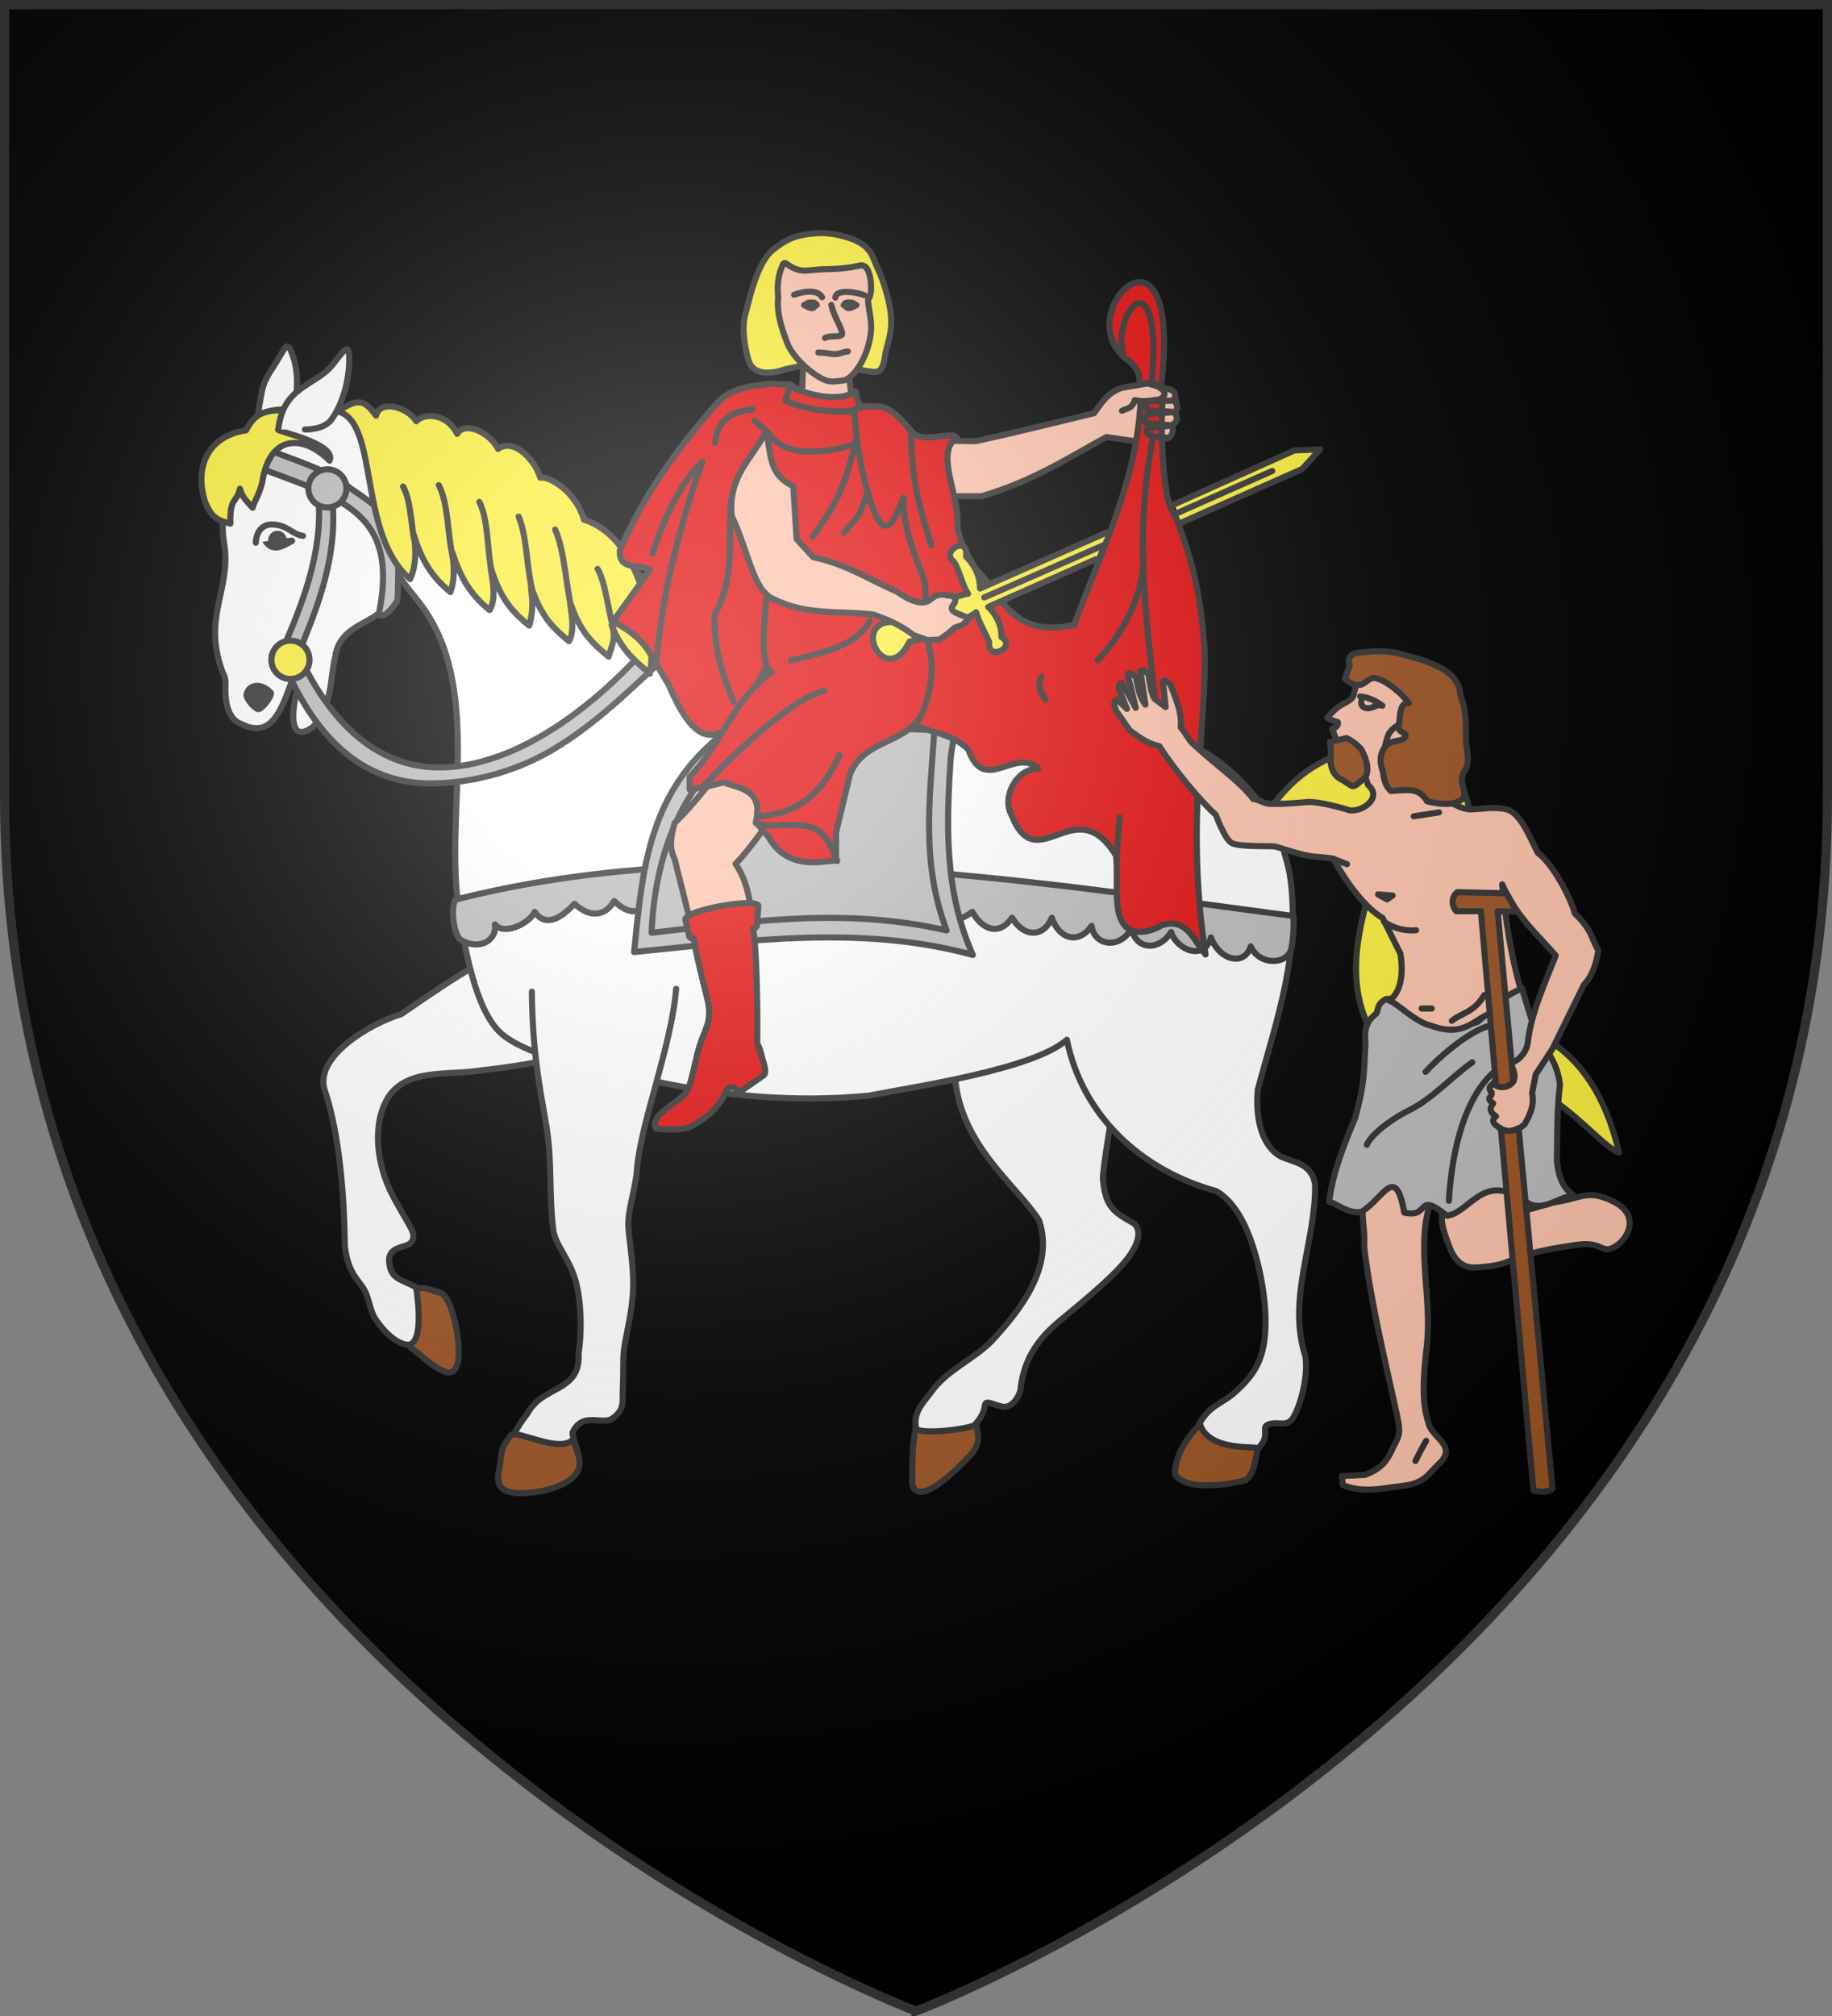
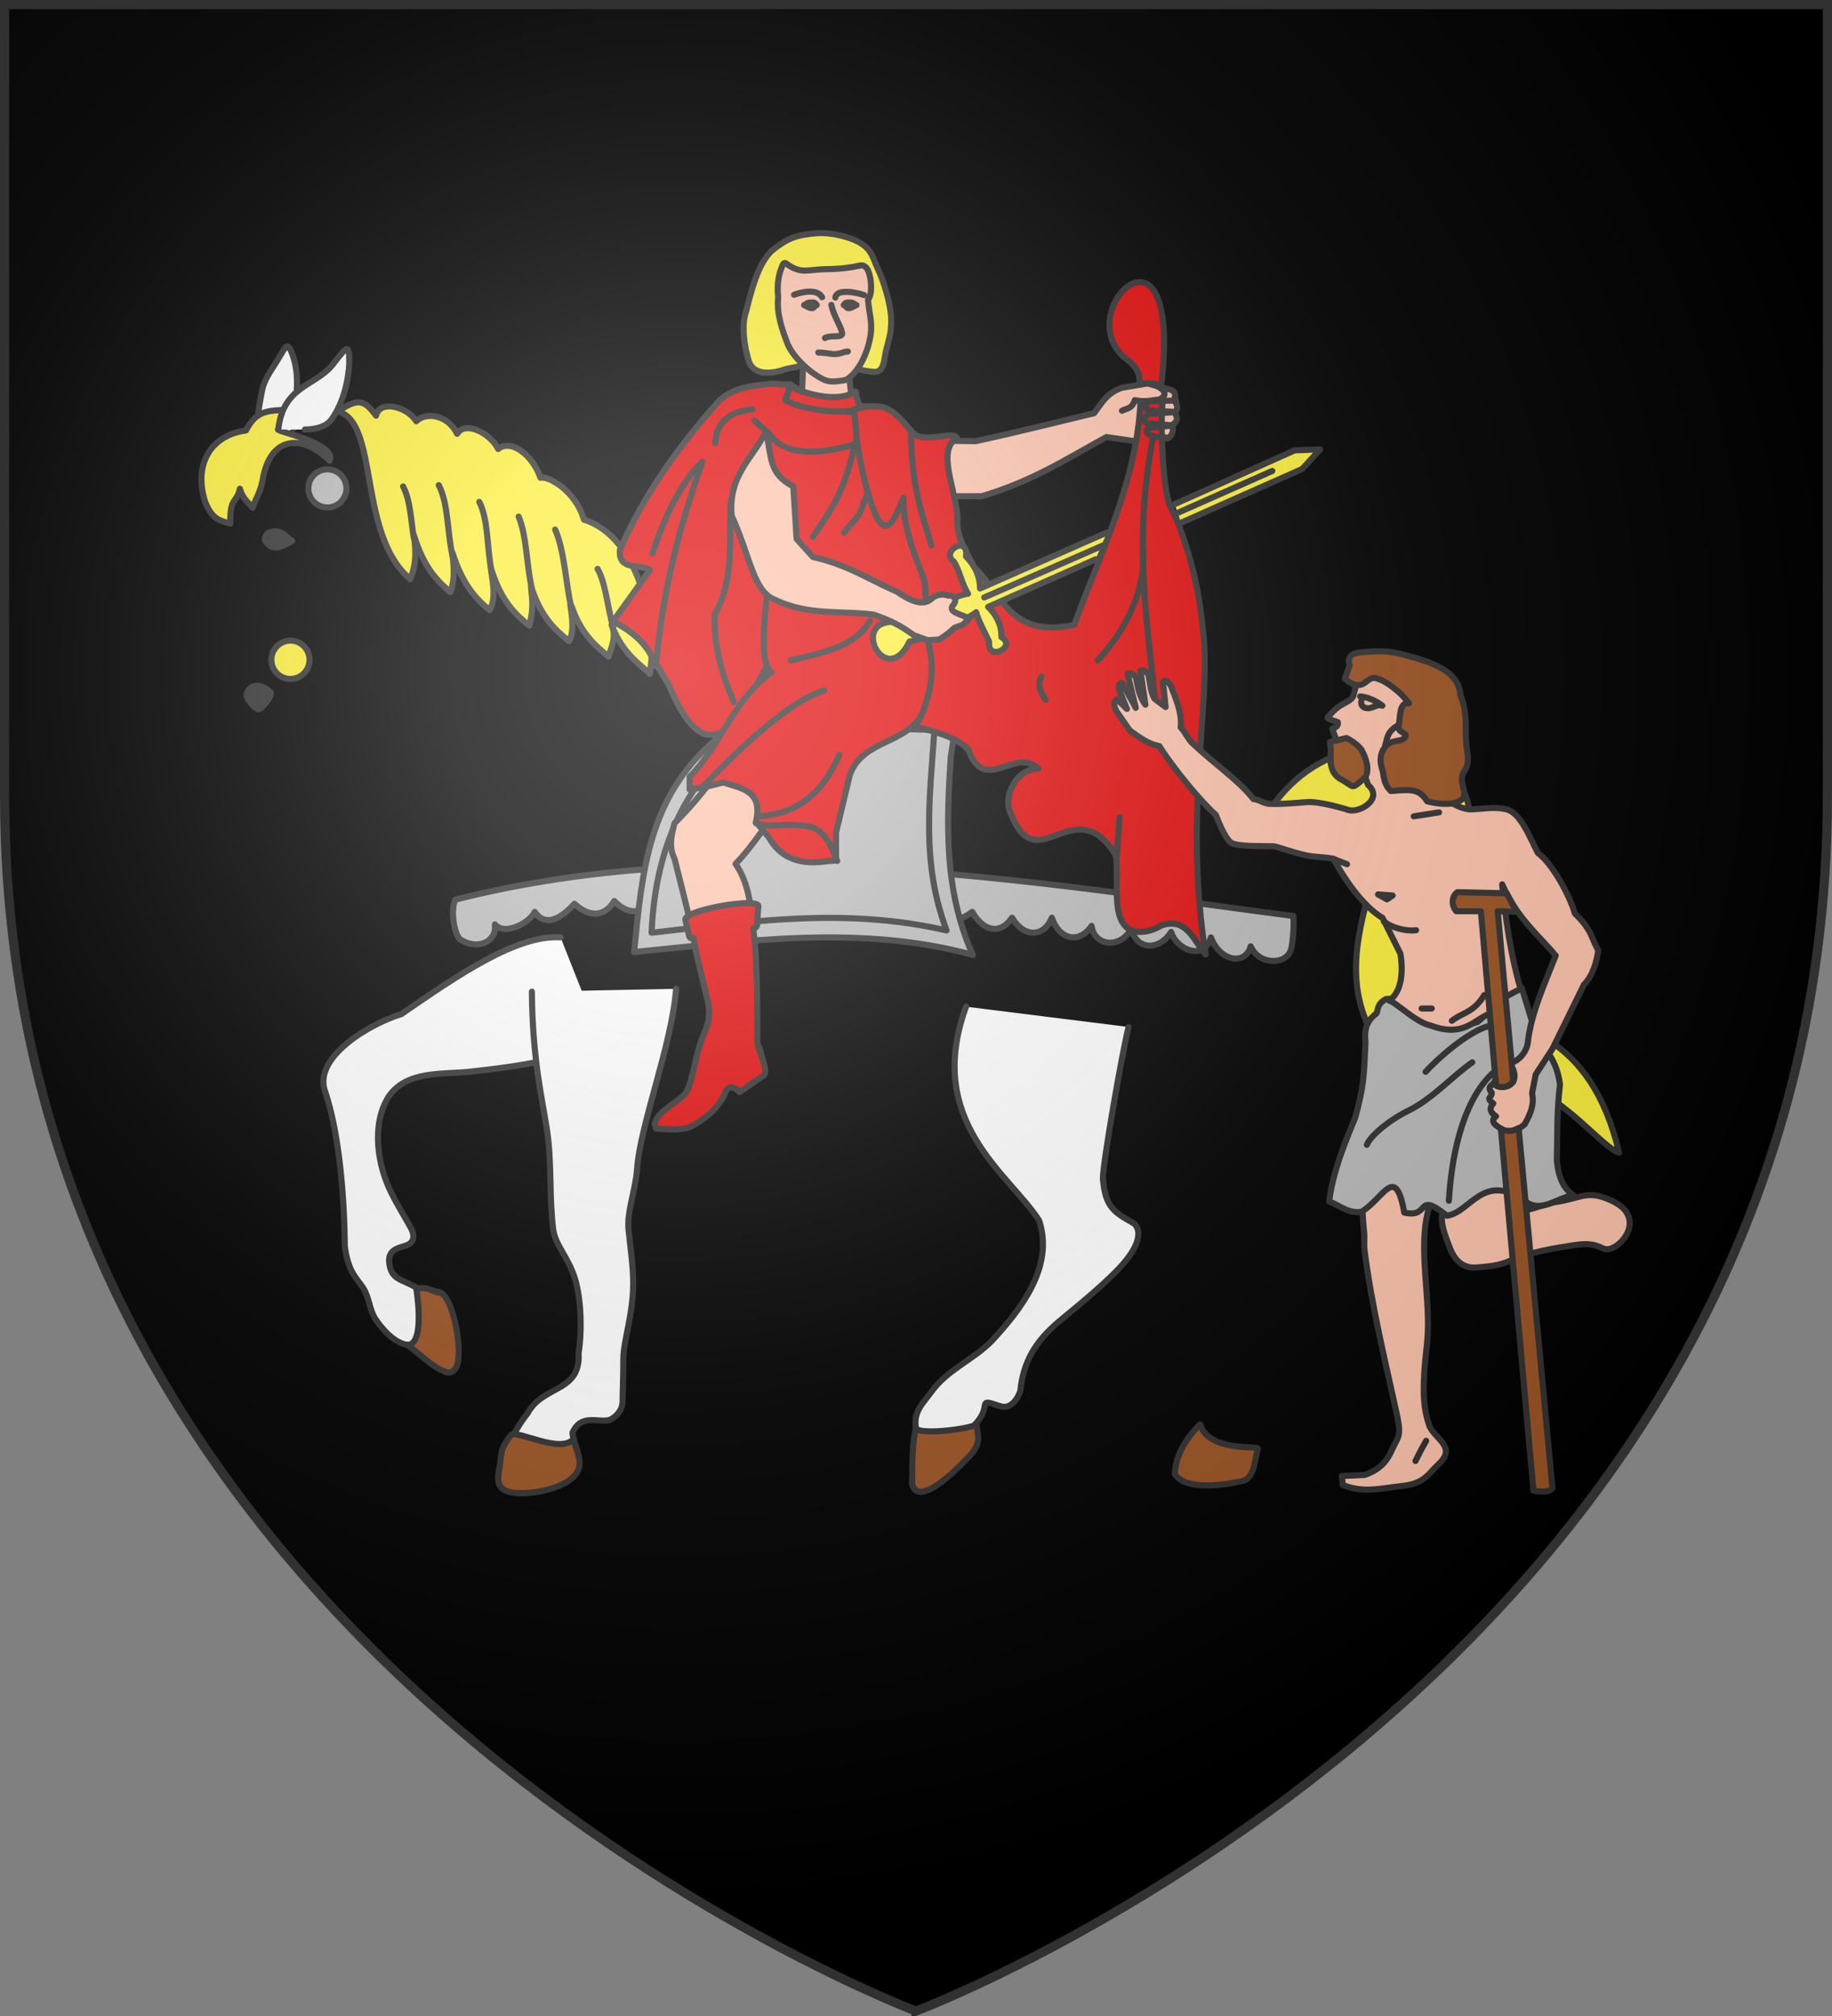
<svg xmlns="http://www.w3.org/2000/svg" width="600" height="660">
  <rect width="100%" height="100%" fill="#808080" stroke="none" />
  <radialGradient id="a" cx="221.445" cy="226.331" r="300" gradientTransform="matrix(1.353 0 0 1.349 -77.63 -85.747)" gradientUnits="userSpaceOnUse">
    <stop offset="0" stop-color="#fff" stop-opacity=".314" />
    <stop offset=".19" stop-color="#fff" stop-opacity=".251" />
    <stop offset=".6" stop-color="#6b6b6b" stop-opacity=".125" />
    <stop offset="1" stop-opacity=".125" />
  </radialGradient>
  <path fill-rule="evenodd" d="M300 658.5s298.5-112.32 298.5-397.772V2.176H1.5v258.552C1.5 546.18 300 658.5 300 658.5z" />
  <g fill="none" stroke="#313131" stroke-linecap="round" stroke-linejoin="round" stroke-width="1.987">
    <path fill="#fff" fill-rule="evenodd" d="M316.219 332.562c-13.68 37.511 14.14 54.44 23.8 69.586 4.949 14.979-5.841 28.865-15.505 39.28-6.19 6.194-14.477 9.325-19.64 16.54-2.61 3.566-5.747 6.315-5.003 11.38.892 6.061-1.2 12.309-1.2 18.596 2.184 8.307 16.653-7.01 19.64-10.337 3.102-4.135-1.059-7.015 1.034-9.303 3.205-3.502 2.77-5.79 3.18-6.549.622-1.153 4.134 1.034 6.201 1.034s4.135-2.067 5.169-5.168c.961-9.585 5.021-16.187 12.326-22.395 6.202-5.168 16.54-13.438 21.708-19.64 5.168-6.202 5.168-10.337 3.1-12.404-6.591-3.752-9.432-5.206-10.257-14.648 0-5.169 6.29-41.099 8.358-49.368M184.227 310.004c-14.268-.935-33.47 12.315-51.852 24.976-10.558 3.214-28.592 14.083-24.892 24.913 4.734 13.858 6.329 34.494 6.506 50.65 1.034 8.27 3.83 10.337 5.898 13.438 2.067 3.101 2.067 7.236 4.135 10.337s6.202 7.845 10.336 8.27c5.142.527 8.27 7.235 11.37 8.27s5.17-1.035 5.17-4.136c-2.455-6.466-1.641-15.662-5.83-21.08-1.558-.778-4.5-.74-7.626-1.558-5.024-3.08-8.676-2.43-9.059-8.916 0-4.135 4.135-4.135 6.202-5.168 2.068-1.034 2.068-3.101 1.034-5.169-1.034-2.067-4.248-7.194-6.316-11.328-4.778-9.3-6.691-22.552-1.147-31.542 5.838-8.734 17.605-7.262 26.876-8.27 8.27-1.034 32.317-3.101 42.126-10.969M84.993 150.559c0-6.202.786-12.196 2.068-18.606.81-4.054 3.72-7.431 5.548-10.718 2.208-3.549 2.735-5.783 4.65.038 2.522 8.246.138 15.391.138 23.084" transform="matrix(1.006 0 0 1.006 -1.733 -4.986)" />
-     <path fill="#fff" fill-rule="evenodd" d="M106.61 139.04c-2.067 0-7.145-.885-10.246-.885-3.101 0-7.236 0-10.337 2.067-3.101 2.068-5.168 6.202-7.236 13.438-2.067 7.236-5.892 17.754-4.135 27.91 2.567 14.83-6.948 23.677-.764 41.347.682 1.949 1.368 2.088 1.236 5.355-.148 3.692.23 10.45 4.966 12.217 9.842 5.091 13.089-4.118 16.539-13.551 2.253-6.27 5.253-4.406 2.643 0-2.082 5.657-4.842 21.311 4.324 14.585 2.067-2.067 4.134-6.202 5.168-10.337 1.034-4.135 1.034-8.27 2.067-12.404 1.981-14.105 20.624-9.512 17.573-24.808 1.155-14.532-12.038-19.883 9.01 6.034 21.047 25.916 10.151 64.048 13.025 95.431 2.068 17.573 6.202 38.617 14.472 45.852 8.27 7.236 28.321 11.37 44.86 14.472 27.072 6.107 51.084 8.037 74.911 5.742 14.608-2.92 53.504-8.524 64.36-18.18 5.088 24.86 24.276 42.576 48.678 49.257 5.169 3.101 9.303 9.303 12.404 19.64 3.101 10.337 5.169 24.808 2.068 34.112-1.79 5.371-5.305 9.02-9.149 12.338-4.045 3.308-8.1 3.907-11.433 10.657-4.494 5.571-7.328 11.828-7.328 15.25 3.733 6.073 18.74 3.09 22.839 2.068 3.1-2.067 1.029-7.418 4.134-10.337 4.4-4.134.764-6.74 3.32-7.773 3.031-1.225 5.977 1.033 8.045-2.068 2.067-3.1 5.126-12.9 4.093-20.135-6.117-18.681 3.39-37.125 3.149-55.82-1.034-7.235-7.236-7.235-11.37-9.302-6.645-3.917-8.053-13.651-7.274-21.72 6.185-23.083 14.217-44.736 10.374-70.175-1.034-5.169-3.1-11.37-3.1-11.37l-4.136-8.27c-24.668-35.713-55.876-28.654-95.678-27.02-21.707 0-58.668.766-70.039-.268-21.783-.927-22.296-25.762-32.122-41.316-6.082-9.628-15.398-19.164-25.01-27.776-24.093-21.591-55.753-37.378-84.9-34.257z" transform="matrix(1.006 0 0 1.006 -1.733 -4.986)" />
    <path fill="#fff" fill-rule="evenodd" d="M174.878 327.683c.161 22.26 3.562 35.743 4.962 45.278 1.59 10.817.638 21.48 1.97 32.044.66 5.223 5.169 9.303 7.236 16.539 2.068 7.236 2.068 17.573 1.034 23.775.761 12.93-11.64 10.22-16.636 19.64-4.135 5.168-8.27 13.438-9.303 18.606-1.034 5.168 1.033 7.236 7.236 7.236 6.202 0 14.665-2.068 17.767-6.202 3.1-4.135-1.034-10.337-1.034-13.438 2.984-6.34 8.223-3.06 12.177-4.135 2.067-1.034 4.135-3.101 4.135-6.202s.227-7.236.227-13.438c0-6.202 3.214-14.471 3.214-24.808 0-5.21-.816-10.945-1.494-17.205-.667-6.16 2.242-12.83 2.755-20.008 1.034-14.471 11.259-40.172 12.717-58.623" transform="matrix(1.006 0 0 1.006 -1.733 -4.986)" />
    <path fill="#bababa" fill-rule="evenodd" d="M227.599 296.943c2.414 4.306 11.02 5.591 12.95-.188 2.739 4.322 10.318 5.496 12.95.98 1.992 4.854 10.912 4.879 12.583-.444 5.287 5.662 9.4 6.855 13.318.76 2.206 5.158 8.69 5.529 12.216-.138 2.818 6.855 11.538 5.374 14.42 2.254 1.934 5.147 6.255 5.885 12.216 1.53 3.371 5.992 8.816 7.867 12.95 1.914 3.989 6.7 10.457 6.264 12.95 0 2.359 6.96 8.687 8.814 12.95 2.66.847 6.401 8.933 7.758 12.951 1.009 1.81 7.087 9.152 7.04 12.95.973 1.713 5.76 10.716 9.643 12.95 1.76 2.86 7.727 11.063 9.376 12.951 2.908 2.707 6.276 11.765 6.095 13.124.984.44-.923 1.096-7.896.757-10.858-88.99-11.688-184.47-27.754-272.794-5.321-1.517 2.763-.763 10.214 1.376 12.826 6.004 4.016 12.243.616 11.48-4.78 3.056 3.826 11.344-.466 12.95-4.064 3.24 4.773 8.06 2.723 12.95-2.644 4.894 4.59 9.875 4.244 12.951-.884 5.72 5.846 11.063 3.142 12.95-1.826 3.416 6.835 9.65 6.647 12.95.589z" transform="matrix(1.006 0 0 1.006 -1.733 -4.986)" />
    <path d="M96.839 180.978c-1.337-.63-2.443-2.57-4.373-2.957-2.17-.435-4.353.14-4.568 2.584.75 1.38 2.078 2.75 4.058 2.487 1.897-.252 4.02-1.685 4.883-2.114z" transform="matrix(1.006 0 0 1.006 -1.733 -4.986)" />
    <path fill="#313131" fill-rule="evenodd" d="M89.946 230.476c-2.681-3.142-7.197-3.233-7.968.56 0 1.674 2.977 4.71 3.89 4.71.914 0 4.078-3.596 4.078-5.27z" transform="matrix(1.006 0 0 1.006 -1.733 -4.986)" />
-     <path fill="#fff" fill-rule="evenodd" d="M84.993 181.57c.236-4.13 2.545-5.957 5.163-5.935 5.163.045 6.626 3.243 10.223 3.72" transform="matrix(1.006 0 0 1.006 -1.733 -4.986)" />
    <path fill="#313131" stroke-width="4.763" d="M55.942 333.146c-.525-2.774 1.155-5.478 3.767-6.063 2.611-.584 5.18 1.17 5.758 3.931.577 2.762-1.05 5.501-3.747 6.163-2.719.55-5.253-1.258-5.778-4.031z" transform="matrix(.42 0 0 .42 65.368 37.423)" />
-     <path fill="#bababa" fill-rule="evenodd" d="M84.993 156.761c27.026 10.405 46.757 14.168 40.137 47.602.3 2.426 3.713-.053 6.026-4.156.715-24.682.771-25.312-15.152-36.21-7.977-6.492-17.97-8.906-27.182-12.91m16.096 11.876c3.044 19.494-4.721 38.17-10.625 52.063 1.582 4.462.577 7.663 2.356 11.323 12.116 24.913 28.368 33.576 45.208 33.55 12.801-.02 26.482-3.438 38.404-10.176 14.741-8.334 27.078-20.887 35.142-28.135l-2.434-6.76c-21.708 24.572-47.993 41.178-70.809 39.782-16.091-.985-30.185-11.469-40.92-32.05a99.874 99.874 0 0 1-2.344-4.812c4.727-12.242 14.39-32.72 10.378-54.785" transform="matrix(1.006 0 0 1.006 -1.733 -4.986)" />
    <g stroke-width="2.274">
      <path fill="#bababa" fill-rule="evenodd" d="M182.491 187.249c-25.315 21.524-27.507 49.288-30.525 79.236 42.071-4.116 84.143-10.346 126.214 1.082-10.842-24.24-9.837-49.018-8.226-73.824l1.515-9.742-83.33-2.4z" transform="matrix(.879 0 0 .879 74.097 77.436)" />
      <path d="M196.44 181.554c-4.342 7.268-35.624 22.953-37.96 77.758 37.52-4.291 71.766-9.537 109.92-.875-9.412-25.026-6.437-47.762-4.527-74.662" transform="matrix(.879 0 0 .879 74.097 77.436)" />
    </g>
    <path fill="#fcef3c" fill-rule="evenodd" d="M93.181 138.4c-5.741.286-8.488 1.18-11.383 6.629-11.474 1.581-17.106 10.948-13.344 23.103 2.068 5.168 3.965 6.133 8.27 7.235-.22-8.821 1.997-6.42 3.1-11.37.848 3.068 2.17 3.863 4.136 6.202.847-2.695 2.115-4.183 3.149-8.317 2.338-15.769 13.491-15.47 21.913-7 2.449-5.731-18.064-9.696-16.708-10.152" transform="matrix(1.006 0 0 1.006 -1.733 -4.986)" />
    <path fill="#bababa" fill-rule="evenodd" d="M114.512 163.895a6.202 6.202 0 1 0-12.404 0 6.202 6.202 0 0 0 12.404 0z" transform="matrix(1.006 0 0 1.006 -1.733 -4.986)" />
    <path fill="#fcef3c" fill-rule="evenodd" d="M102.48 219.714a6.202 6.202 0 1 0-12.403 0 6.202 6.202 0 0 0 12.404 0z" transform="matrix(1.006 0 0 1.006 -1.733 -4.986)" />
    <g stroke-width="2.274">
      <path fill="#fcef3c" fill-rule="evenodd" d="M134.291 112.173c-2.104-11.119-11.872-17.607-14.712-17.007-1.979-8.383-9.434-15.632-14.711-12.116-2.381-6.199-11.32-11.693-14.712-7.001-2.783-7.597-10.996-9.2-14.712-6.059-2.984-5.879-12.879-9.231-14.711-3.434-3.568-5.849-5.835-7.563-13.941-2.788 14.923 5.33 2.994 46.104 21.045 64.518 3.426-6.106 3.019-12.97 2.837-16.286 2.576 12.257 6.93 17.747 11.662 22.48 2.808-6.166 1.851-11.997 2.076-14.555 2.733 12.336 7.087 17.826 11.82 22.558 3.248-4.125 1.876-12.429 1.878-15.685 2.854 13.32 7.586 18.052 12.319 22.784 2.685-7.178 1.775-11.557 1.985-14.557 2.747 12.19 7.48 16.923 12.212 21.656 3.53-4.506.791-16.932 2.205-12.675 2.527 10.309 7.26 15.041 11.992 19.773 1.308-3.765 3.656-6.749 2.16-11.71 2.573 9.344 7.305 14.077 12.037 18.81l.432.65c4.959-17.6.422-51.45-19.16-59.356z" transform="matrix(.876 -.08 .08 .876 64.638 82.625)" />
      <path d="M70.587 113.131c-.463-6.722-.036-14.355-2.23-19.4m16.052 27.744c-1.316-8.377.26-19.677-2.775-27.035m16.693 34.055c-1.05-8.824.613-19.164-2.23-26.472m16.527 33.584c-1.163-8.29-.096-19.658-2.453-26.796m16.537 36.115c-1.383-9.73-.616-21.749-3.42-30.073m18.144 37.969c-1.287-7.06-1.327-16.98-3.759-21.963" transform="matrix(.876 -.08 .08 .876 64.638 82.625)" />
    </g>
    <g fill="#9d5324" fill-rule="evenodd" stroke-width="2.274">
      <path d="M129.508 447.731c-4.709 5.868-20.684-3.194-23.351-1.409-4.733 5.916-3.338 7.503-4.52 13.418-1.184 5.916 1.182 8.282 8.281 8.282s16.786-2.366 20.335-7.099c3.55-4.732-.745-9.642-.745-13.192zM279.587 442.123c0 1.708-21.24 4.564-22.672 1.68-1.432 6.75-1.3 13.87-1.3 20.95 2.499 9.507 19.059-8.024 22.479-11.832 3.55-4.732 1.493-7.249 1.493-10.798zM384.353 451.437c.423-1.185-18.187 1.443-21.516-9.046-7.1 7.099-9.356 13.778-9.356 18.51 4.272 6.951 21.449 3.536 26.14 2.367 3.55-2.366 3.55-7.099 4.732-11.831zM70.831 391.892c-.25-1.13 3.708 20.632-3.282 20.947 4.732 3.55 9.464 8.282 13.014 9.465 3.768 2.496 5.915-1.183 5.915-4.732.911-6.526-2.534-22.96-6.672-24.127-3.46-.527-4.242-2.47-8.975-1.553z" transform="matrix(.879 0 0 .879 74.097 77.436)" />
    </g>
    <path d="M280.328 132.473c-5.49 2.963-14.039 2.616-21.44-2.39l-1.472 4.81c6.194 6.348 15.807 5.272 23.657 2.63z" transform="matrix(1.006 0 0 1.006 -1.733 -4.986)" />
    <path fill="#fec3ac" fill-rule="evenodd" d="m300.916 148.26 1.07 18.19h19.26c16.637-4.879 28.054-12.367 40.66-19.26l9.228 1.337 10.422-.87c.793-.027 2.753-1.74 1.672-4.346 2.703-1.684 1.274-2.947 1.07-4.146 1.336-1.672.358-2.832-.267-4.013.435-1.737.689-3.18-2.675-3.745l-6.03-1.672-8.338 1.405c-5.081 1.739-6.704 5.208-9.095 8.292-12.677 3.032-24.56 6.063-38.52 9.095zM238.534 252.603c-5.47 6.738-10.345 13.498-17.213 20.239-.982 3.846-1.97 7.692 0 11.538 4.288 16.92 8.575 34.648 12.862 52.016l-4.16 12.106-1.892 9.457-8.323 9.836-2.27 1.135c-.528 1.232.468 1.856 2.46 2.08l6.43-1.324 13.62-12.673 7.565-1.891c3.16-2.907 2.459-6.242 1.135-9.647l-1.513-1.702-1.135-12.106c-.355-15.03 3.267-33.778-4.918-45.585 5.8-5.888 11.601-15.196 17.402-22.887z" transform="matrix(1.006 0 0 1.006 -1.733 -4.986)" />
    <path fill="#e20909" fill-rule="evenodd" d="M203.541 183.942c-.57 6.849 6.373 4.513 9.836 6.431l-12.105 16.834c5.549 2.795 9.956 6.35 12.483 11.16l5.675 9.458c9.67 23.006 16.378 16.393 23.25 11.417 12.472-33.163 76.692-105.076 37.032-101.974-13.456-.628-21.501-2.326-20.542-6.869l-.863 5.13c-.287-7.976 4.443-4.563-4.83-5.725-6.129.578-12.312.951-17.402 5.338-13.455 14.961-24.837 30.96-32.534 48.8z" transform="matrix(1.006 0 0 1.006 -1.733 -4.986)" />
    <path fill="#fec3ac" fill-rule="evenodd" d="m262.712 136.58 16.825 2.677-2.677-22.944-13.384-1.147z" transform="matrix(1.006 0 0 1.006 -1.733 -4.986)" />
    <path fill="#e20909" fill-rule="evenodd" d="M251.84 192.35c.004 5.505-3.996 28.386 1.076 31.355-12.29 8.698-16.46 23.83-26.677 34.005v4.161c5.409-.756 7.974-1.513 10.97-2.27 5.856 1.964 13.035 2.603 10.593 12.863l4.161 4.918c3.355 6.02 9.04 9.127 18.159 7.944l3.783-.378v-9.08l4.54-18.914c4.548-11.785 19.017-9.594 23.865-20.566 15.366-21.777 6.001-49.781-4.752-73.503-5.833-10.17-14.938-20.34-17.5-30.51-5.426 3.888-16.63.7-21.58-1.89.528 1.542-.898 3.387-1.06 4.732 6.252 3.61 21.575 4.626 22.863 2.721l14.814 5.812c-11.077 5.269-35.881 14.472-43.363 1.791z" transform="matrix(1.006 0 0 1.006 -1.733 -4.986)" />
    <path fill="#e20909" fill-rule="evenodd" d="M373.048 135.648c-.728 14.599-4.774 28.509-9.632 41.706-1.142 3.1-2.321 6.155-3.502 9.159-2.988 7.597-5.989 14.874-8.424 21.77-20.991 4.693-23.67-10.335-32.568-18.666-2.385-4.74-6.053-10.089-5.485-15.889-.176-8.691-7.119-22.362-.19-26.103-.683-2.867-10.941 2.012-14.375-1.891-2.94-3.164-5.551-7.036-9.835-8.323-3.084-.496-6.168-.228-9.252.903l.963 10.075c1.306 10.407 4.518 21.202 6.355 24.78 3.87 7.539 6.75-1.607 8.746-6.187-.15 10.85 4.224 19.343 6.911 27.355.752 6.975.02 14.961 1.587 21.741 2.95 12.764-4.426 26.121-5.045 25.099 4.12 1.476 13.484 2.944 17.729 7.832 5.271 14.649 15.132-1.111 22.698 6.053-7.092-.002-11.961 9.267-8.701 15.132 8.438 21.2 20.753-8.685 34.046 13.24.748 7.325-.899 17.523 2.27 21.942 2.426 4 8.159 3.344 12.484.756 8.148-2.813 10.447 4.77 14.375 9.458-6.757-43.75.716-76.08-.378-100.25-1.348-19.273-5.026-30.553-8.488-39.932-.921-2.494-2.36-4.5-3.1-6.908-1.905-6.206-2.883-24.934-1.935-33.633" transform="matrix(1.006 0 0 1.006 -1.733 -4.986)" />
    <g stroke-width="2.274">
      <path fill="#fcef3c" fill-rule="evenodd" d="M320.078 120.326 280.4 138.92c2.59 2.317 5.239 6.293 5.172 11.121 6.102 3.49-5.172 9.574-4.522 1.859-1.545-3.32-4.054-7.36-5.078-10.921.18.387-15.888 10.114-24.554 11.419-8.819 19.333-24.206-10.183-2.963-6.89 7.02-5.65 24.122-11.83 24.355-11.327-2.46-3.641-3.143-8.109-5.489-11.802-5.477-3.703 5.314-10.307 4.428-2.06 4.052 3.998 5.333 7.915 5.489 11.803l46.787-21.872m24.952-11.06 44.265-21.018 9.541-.574-6.585 7.468-44.618 20.96" transform="matrix(.879 .019 -.019 .879 79.803 71.255)" />
      <path d="m323.447 114.752-44.575 20.676m106.24-49.408-35.523 16.66" transform="matrix(.879 .019 -.019 .879 79.803 71.255)" />
    </g>
    <path fill="#fec3ac" fill-rule="evenodd" d="M251.09 145.355c1.948 8.336.743 13.757 8.9 17.884l1.07 17.12 5.35 5.885c11.5 2.542 18.316 7.427 27.284 11.235 3.654 2.531 8.229 5.057 11.152 2.428 1.848-1.662 3.766-1.696 5.792-1.077.462-.43 3.527.691 1.246 3.223-1.639 2.273 3.403 2.877 5.35 4.253l-2.14 1.997-2.61.946-2.016 1.775-2.91 2.062-3.837.202-4.515-1.624c-4.32-3.16-7.272-4.633-13.002-6.695-10.7-1.37-21.4.39-32.1-4.815-7.173-2.645-7.962-13.81-14.193-27.396-1.165-13.21 6.96-18.68 11.178-27.403z" transform="matrix(1.006 0 0 1.006 -1.733 -4.986)" />
    <path d="M230.4 155.191c-7.119 20.119-13.025 41.45-15.131 66.58M214.134 185.077c3.931-11.942 9.09-22.788 16.048-29.686M239.669 167.864c-.88 12.426 1.532 25.105-5.296 37.074-.209 11.2 2.415 19.377 6.242 28.561M378.315 238.039c-2.768-28.718-8.02-55.696-1.135-91.17" transform="matrix(1.006 0 0 1.006 -1.733 -4.986)" />
    <path d="M359.022 219.88c7.338-7.66 15.808-21.071 14.872-35.858M365.262 284.191l.947-13.24M284.875 207.018c-4.488 8.374-15.388 10.336-25.724 12.862M270.022 229.658c-12.47 3.67-31.348 22.833-39.243 31.079M280.513 147.811c-4.197 17.505-6.701 20.846-14.177 31.863M284.25 165.147c-3.821 9.732-1.232 5.236-7.783 13.175M298.305 145.356c.115 17.936 3.605 26.871 6.62 37.073M234.562 149.139c.57-7.7 5.51-10.3 12.105-10.971M247.802 272.842c5.2 1.78 9.62-.389 17.402 1.135 4.538.998 7.038 5.665 9.079 11.16M340.773 225.165c-2.037 3.17.875 6.663 1.359 7.515M366.988 138.63c1.532-.799 3.32-.638 4.175-3.468 3.353.767 5.229.028 7.95-.172 3.154-1.55 1.568-3.307-1.119-4.596" transform="matrix(1.006 0 0 1.006 -1.733 -4.986)" />
    <path d="M381.996 147.457c-.818-.235-4.856-.119-6.54-1.233-.716-.473-.554-1.237-.013-1.843 2.72-.535 5.17-.537 7.824-1.003l-8.426-.736c-1.14-1.248-.207-2.363.869-2.942l8.76-.67-9.094-.534c-1.006-.646-.574-1.77 0-2.943l9.228-.267M243.83 345.664c-2.213.905-3.71 2.885-4.918 5.297M249.022 270.506c11.387-.533 20.128-6.565 25.982-19.9M247.373 141.868l4.161 3.722" transform="matrix(1.006 0 0 1.006 -1.733 -4.986)" />
    <path fill="#e20909" fill-rule="evenodd" d="M248.244 343.929c.282 2.956 4.104 9.925 1.912 11.09l-7.648 5.353c-.956-1.157-3.482-2.853-4.588 0-2.158 5.564-8.03 9.56-11.09 11.089-3.059 1.53-8.456.984-11.471.765-2.435-3.935 6.31-8.03 9.177-11.09 2.693-2.872 3.201-11.926 5.98-18.737 1.675-4.103 2.654-6.424 1.668-11.471-.326-1.668-4.083-15.923-4.61-20.667-.797.022-1.155.178-1.507-.73-.692-2.995-1.176-5.07-1.176-5.07-1.3-3.263 23.904-7.586 23.73-4.588a195.19 195.19 0 0 0-.419 6.095c-.089.75-.696 1.016-1.317 1.18 1.093 5.848 1.493 22.551 1.36 36.781z" transform="matrix(1.006 0 0 1.006 -1.733 -4.986)" />
    <path fill="#fcef3c" fill-rule="evenodd" d="M283.604 125.666c3.192.332 5.335 1.556 6.212-4.68.59-4.2 2.48-7.056 1.966-13.457-.318-3.95-2.128-10.675-4.509-15.625-1.4-2.911-1.58-6.017-6.565-8.487-2.323-1.152-8.006-2.992-13.313-2.547-6.078.51-9.05 1.44-13.984 5.338-5.016 3.964-7.503 15.076-8.76 20.006-1.69 4.655-.555 11.578.793 16.089 1.595 5.335 8.39 4.117 11.917 2.809 14.225-3.106 15.042-1.711 26.243.554z" transform="matrix(1.006 0 0 1.006 -1.733 -4.986)" />
    <g stroke-width="1.495">
      <path fill="#fec3ac" fill-rule="evenodd" d="M448.672 122.995c-9.117-.116-8.744-1.722-10.19-.452-1.19 1.045-1.875 6.37-.509 7.91-.25 3.317-1.095 5.43-.65 8.54.615 4.306 2.757 8.81 5.565 10.803.743.527 1.533.471 2.354.596 1.093.167 2.439.206 3.843-.501 3.59-1.81 7.564-5.84 8.683-8.835 1.266-3.39 2.622-7.073 2.218-11.187.36-3.508-.219-5.889-1.05-7.78-.718-1.63-.912.357-4.256 1.137-1.346.315-3.63-.163-6.008-.23z" transform="matrix(-1.337 0 0 1.337 869.857 -76.309)" />
      <path d="M136.806 48.745c1.625.147 1.065.51 3.426.657 2.626-.32 1.964-.317 3.825-.394M140.856 37.348c-.65 2.915-2.248 4.954-2.638 6.852-.288 1.399 2.929.39 4.197 1.253m-9.6-10.508c1.53-.575 6.78-1.721 7.061.602" transform="matrix(-1.337 0 0 1.337 460.597 49.895)" />
      <path d="M456.087 129.249c-2.118-.775-5.72-1.464-6.857.61" transform="matrix(-1.337 0 0 1.337 869.857 -76.309)" />
      <path d="M147.531 37.39c-.791-.356-.714-.628-1.573-.628-.86 0-1.035-.088-1.538.628.72.211.58.744 1.151.744.86 0 1.313-.533 1.96-.744zM134.711 37.39c.792-.356.714-.628 1.574-.628.859 0 1.034-.088 1.538.628-.72.211-.58.744-1.151.744-.86 0-1.313-.533-1.96-.744z" transform="matrix(-1.337 0 0 1.337 460.597 49.895)" />
    </g>
    <path fill="#e20909" fill-rule="evenodd" d="M372.832 130.026c-.233-2.569.14-4.089-3.307-7.4-21.663-14.439 17.526-54.072 10.261 7.68-1.295-.283-3.85-1.081-6.954-.28z" transform="matrix(1.006 0 0 1.006 -1.733 -4.986)" />
-     <path d="M367.362 119.921c-1.356-4.293.056-10.154 1.332-12.455 5.797-10.454 10.352 1.099 7.861 22.46" transform="matrix(1.006 0 0 1.006 -1.733 -4.986)" />
    <path fill="#fec3ac" fill-rule="evenodd" d="M447.993 383.93s-4.277 1.82-2.184 22.023c.201 1.941-.094 3.89.151 5.844 2.312 18.374 6.98 37.103 10.405 52.944 1.71 7.904.717 7.221-1.638 12.376-1.409 3.085-3.467 6.003-8.736 7.827l-7.462.364.364 2.912c6.862 2.757 12.588 1.033 18.746.39 7.906-.827 8.658-3.615 12.559-7.307 6.02-5.697-1.838-8.234-3.276-12.74-1.487-4.658-2.558-9.828-.728-25.299 1.446-12.224-1.394-24.197-.728-36.22.823-14.883 8.372-23.114 8.372-23.114z" transform="matrix(1.006 0 0 1.006 -1.733 -4.986)" />
    <path fill="#fec3ac" fill-rule="evenodd" d="M474.566 393.758c-5.597 5.597-3.248 10.847-.91 17.109 2.23 5.974 5.907 6.838 9.1 6.55 3.868-.346 6.578-.522 10.193-2.001 7.95-3.253 14.279-4.174 21.476-5.278 8.152-1.25 8.374 1.94 11.285 1.274 2.734-.625 6.884-4.521 6.552-8.917-.337-4.464-4.933-6.623-8.372-7.827-5.835-2.042-8.31.366-15.653 1.456-4.731.703-10.87 4.222-13.832 2.184-2.962-2.037 6.597-8.69 1.638-9.828-4.96-1.137-15.88-.318-21.477 5.278z" transform="matrix(1.006 0 0 1.006 -1.733 -4.986)" />
    <path fill="#fcef3c" fill-rule="evenodd" d="M418.495 277.946c21.025-4.795 29.216-.821 29.429 12.764.113 7.217-9.714 27.17-1.38 46.687 16.212 19.876 28.96 13.438 51.738 20.927 13.31 4.376 25.345 20.26 30.558 21.747-4.713-19.922-13.146-29.976-22.226-36.148-13.917-9.459-29.353-9.797-35.242-22.564-11.377-23.964 22.091-44.646 2.49-65.003-18.064-14.457-45.241-9.354-59.502 13.32z" transform="matrix(1.006 0 0 1.006 -1.733 -4.986)" />
    <path fill="#bababa" fill-rule="evenodd" d="M452.968 330.07c6.207-.44 6.87 1.641 7.098 4.448l6.838 3.64 7.98 1.62 7.833-2.244c4.777-3.735 7.898-9.956 14.45-11.03l4.963 16.178c2.934 4.171 6.383 7.311 7.465 15.187-1.111 9.004-.803 16.59-1.03 24.71.457 5.12 2.01 9.144 5.406 11.325-5.356.817-10.666 6.147-15.959 1.802-13.482-9.439-17.635 3.855-25.225 4.89-10.362-8.305-5.205.995-13.9-1.03-2.853-16.144-6.737-4.59-13.899-.257-4.257.726-7.183-2.156-10.553-3.346 1.22-9.638 4.887-18.577 8.494-27.284 2.872-10.642 2.796-13.268 3.346-24.452-.665-5.664 1.38-7.714 3.604-9.524.558-1.544.249-3.089 3.089-4.633z" transform="matrix(1.006 0 0 1.006 -1.733 -4.986)" />
    <path fill="#fec3ac" fill-rule="evenodd" d="M372.993 223.218c1.354-.565 1.888.51 2.593 1.243.544 2.832.73 5.716 1.97 7.857l3.637 2.736-.625-6.247c-1.004-2.968.639-3.234 2.375-.575 1.346 3.591 3.703 8.59 3.155 13.444 1.249 1.23 2.507 3.907 3.762 5.092 7.597 7.165 15.102 12.07 19.925 18.23 1.71.102 3.428 1.468 5.15 1.542 4.108.177 8.311-.256 12.334-.564 3.074-.234 9.141 1.266 12.898 2.38 3.482 1.773 12.315-3.284 6.916-8.009l-2.912-8.372h-6.916l-.728-6.916-1.092-2.912c1.207-.428 2.074-1.026 1.82-2.184-2.24-.766-4.12-1.279-2.997-1.82 3.831-4.86 6.348-4.009 8.008-6.553l1.54-6.188 3.641-4.004 19.293 6.552-2.548 25.481 6.916 3.64 3.64 9.465c1.682.626 2.251 1.411 5.46 1.82 4.004-.06 8.008-1.027 12.013 0 4.649 1.172 7.611 9.362 10.192 14.196 4.714 3.39 10.408 13.974 12.012 19.657 5.84 5.65 5.287 8.103 7.645 12.012-.655 4.078-1.756 8.142-4.68 11.181l-10.245 20.853-5.46 8.372-1.184 6.117c1 4.407-1.483 8.28-2.42 10.103-2.614 2.108-5.185 3.814-7.316 1.577-3.244-1.653-3.609-3.018-2.003-4.186-2.18-1.395-2.12-2.79-.91-4.186-2.711-2.023-.271-1.818-.492-3.552-1.905-2.078.67-2.437.9-3.6 2.062 2.34 4.659 2.2 6.153-.073 1-2.515-.223-3.679-.911-5.958 2.35-.493 5.273-3.33 5.635-6.799.944-9.053 5.54-19.228 9.049-28.132-5.596-6.696-12.466-12.018-17.421-23.193 1.064 11.253 2.88 23.482 6.004 34.049-9.1 4.348-6.66 5.177-9.766 7.893-5.757 2.268-8.762 7.975-19.502 4.015-5.039-1.086-11.168-7.545-13.502-8.1 5.153-3.742 4.112-12.398 3.64-15.289l-5.824-11.648c-5.277-3.043-11.361-10.693-15.954-19.212-2.528-.63-5.787-.461-8.937-1.146-4.73-1.029-9.213-2.83-10.613-2.939-4.441-.097-11.638.065-13.638-1.092-2.329-1.347-5.096-9.1-5.096-9.1-4.624-4.073-13.638-14.794-18.404-22.405-3.135-.687-5.217-1.845-9.64-5.112l-4.384-6.311c-1.112-2.475-.76-3.226.184-3.816l3.262 3.12-2.578-6.396c-.174-1.682.305-2.057.983-2.034l4.475 8.091-2.655-11.003c.603-.229.952-.964 2.697 1.092.62 3.17 1.155 6.38 3.105 8.884z" transform="matrix(1.006 0 0 1.006 -1.733 -4.986)" />
    <path fill="#9d5324" fill-rule="evenodd" d="m434.693 246.416 5.405-1.287s3.294 1.609 4.89 3.861c1.34 2.335 2.978 7 .889 9.196-4.376 3.844-3.172 2.892-7.134.608-3.284-1.49-4.072-4.676-3.816-7.978.161-2.085-.234-4.4-.234-4.4zM441.127 221.449l-1.544 4.375s1.995 2.124 4.376 2.06c2.38-.065 2.896-2.188 5.148-2.317 2.746.385 5.557 2.565 7.722 4.376 1.866 1.608 3.603 3.86 3.603 3.86-3.324-.358-2.74 4.45-3.346 7.208-.595 2.707 3.153 2.123 2.06 3.86-1.095 1.738-4.328.5-6.436 3.09-2.815 3.458-.876 7.433-.772 8.236.493 3.794 1.392 4.958 2.574 6.178 5.814-.395 9.065-1.147 11.84 3.346 5.568 1.42 10.456 1.068 11.84-1.287 1.12-1.904-1.895-5.466.258-8.494 2.213-3.113.55-6.704.515-10.81-.043-4.968.127-9.489-1.802-13.9-.29-8.235-10.698-11.132-17.246-12.87-6.69-2.049-10.657-1.54-15.7-1.03-4.729.478-3.09 4.119-3.09 4.119zM488.772 358.248c1.875 1.008 4.117.428 5.624-1.332l-5.088-55.42 6.197.183-3.284-6.022-16.017-.364c-1.76 1.148-2.197 4.136-.364 6.204h8zm7.351 13.817c-1.666.873-3.16 1.357-5.764.355l10.59 117.62c1.967.347 4.7.808 6.196-.728z" transform="matrix(1.006 0 0 1.006 -1.733 -4.986)" />
    <path d="M444.535 231.59c2.75.233 5.4 1.632 7.229 3.016-2.229-.758-3.302 1.501-5.864.625-1.133-.698-1.048-1.396-1.001-2.093M435.617 284.372l4.64 1.82M450.36 296.02l4.731.365-1.82 1.256zM452.252 304.834c2.79 2.191 7.455 3.27 10.484 2.835M464.556 333.15h3.276M474.384 337.154c3.519-2.777 7.038-2.582 10.556-8.372M470.213 269.324l-8.236 1.287M456.829 241.01c-3.677 2.146-3.421 4.29-4.119 6.436M466.012 473.841c-1.741 3.067-2.677 4.926-3.458 6.552M487.678 354.192c-8.451 7.815-13.165 23.176-14.266 41.52M446.71 377.51c.938-2.567 6.618-7.712 13.647-11.18 7.647-3.774 13.663-10.676 20.667-15.668M465.833 353.754c3.748-4.1 13.439-12.878 20.595-14.933" transform="matrix(1.006 0 0 1.006 -1.733 -4.986)" />
    <path fill="#fff" fill-rule="evenodd" d="M92.314 144.73c1.65-14.88 12.905-13.95 18.5-22.135 3.577-4.462 4.746-6.416 4.606.544-.221 5.234-1.739 12.535-5.618 18.117-2.068 3.1-6.745 3.474-8.813 3.474" transform="matrix(1.006 0 0 1.006 -1.733 -4.986)" />
  </g>
  <path fill="url(#a)" fill-rule="evenodd" d="M300 658.5s298.5-112.32 298.5-397.772V2.176H1.5v258.552C1.5 546.18 300 658.5 300 658.5z" />
  <path fill="none" stroke="#313131" stroke-width="3" d="M300 658.397S1.5 545.98 1.5 260.277V1.5h597v258.778c0 285.7-298.5 398.12-298.5 398.12z" />
</svg>